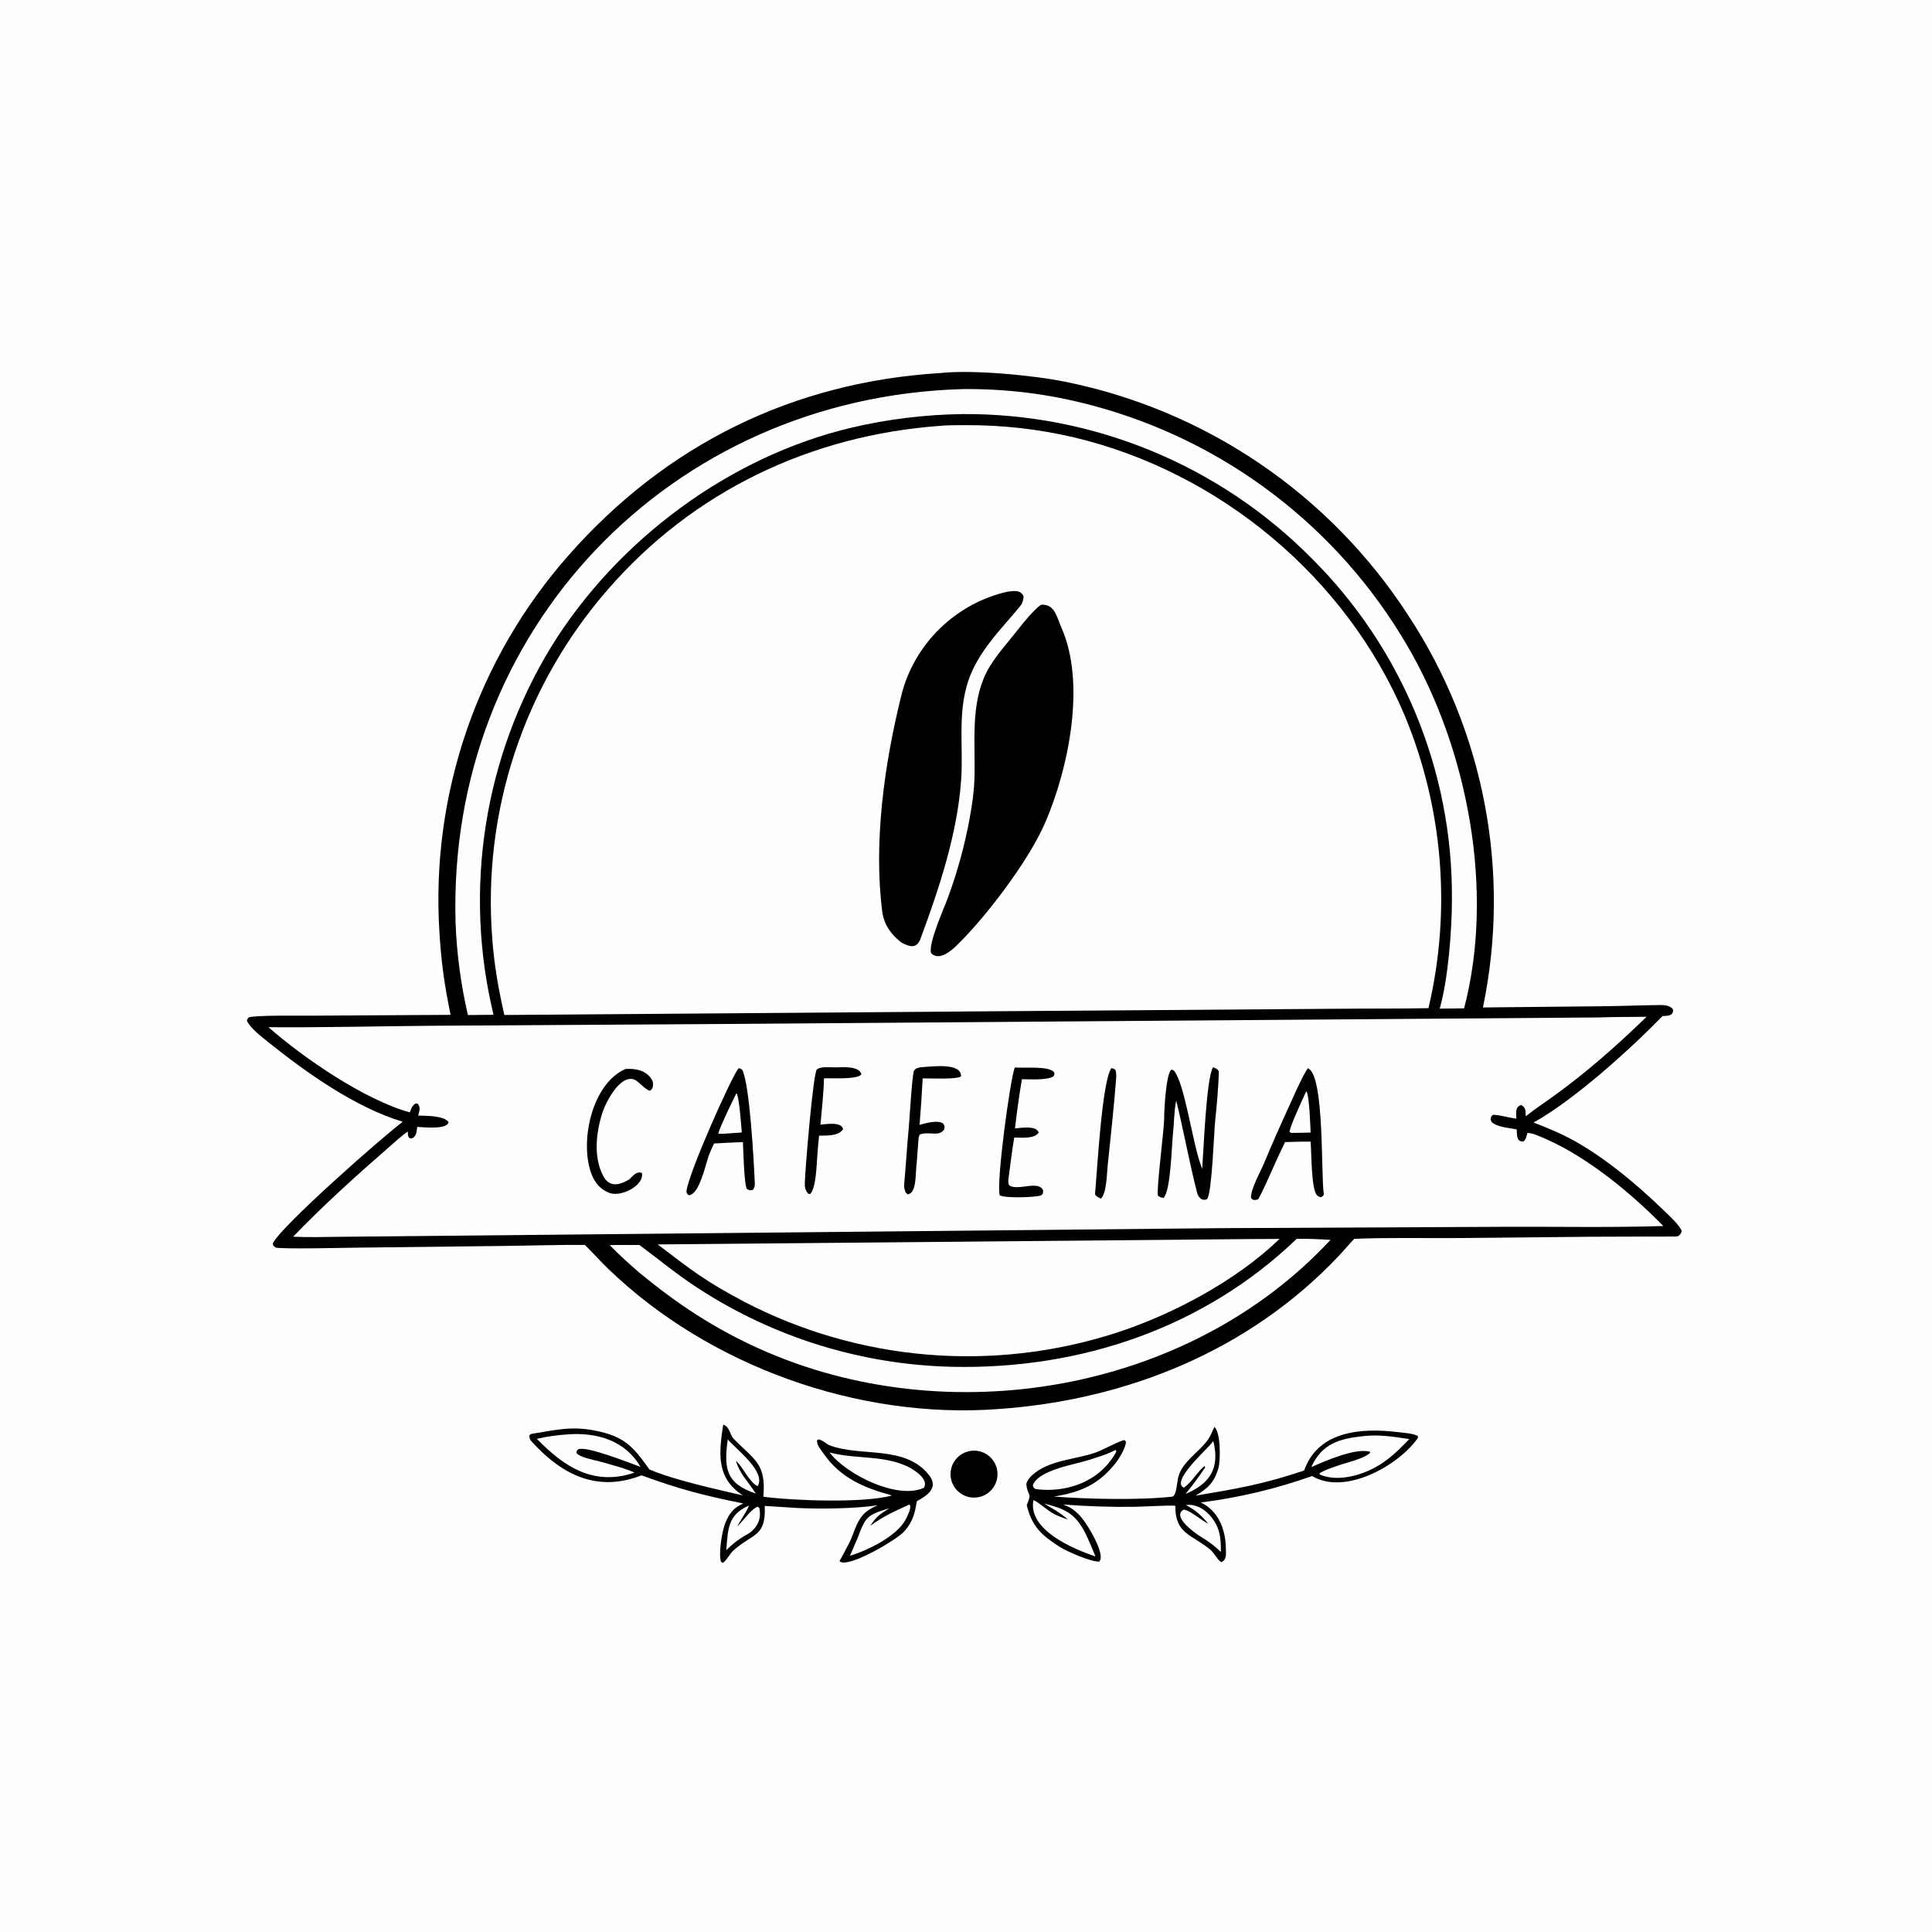
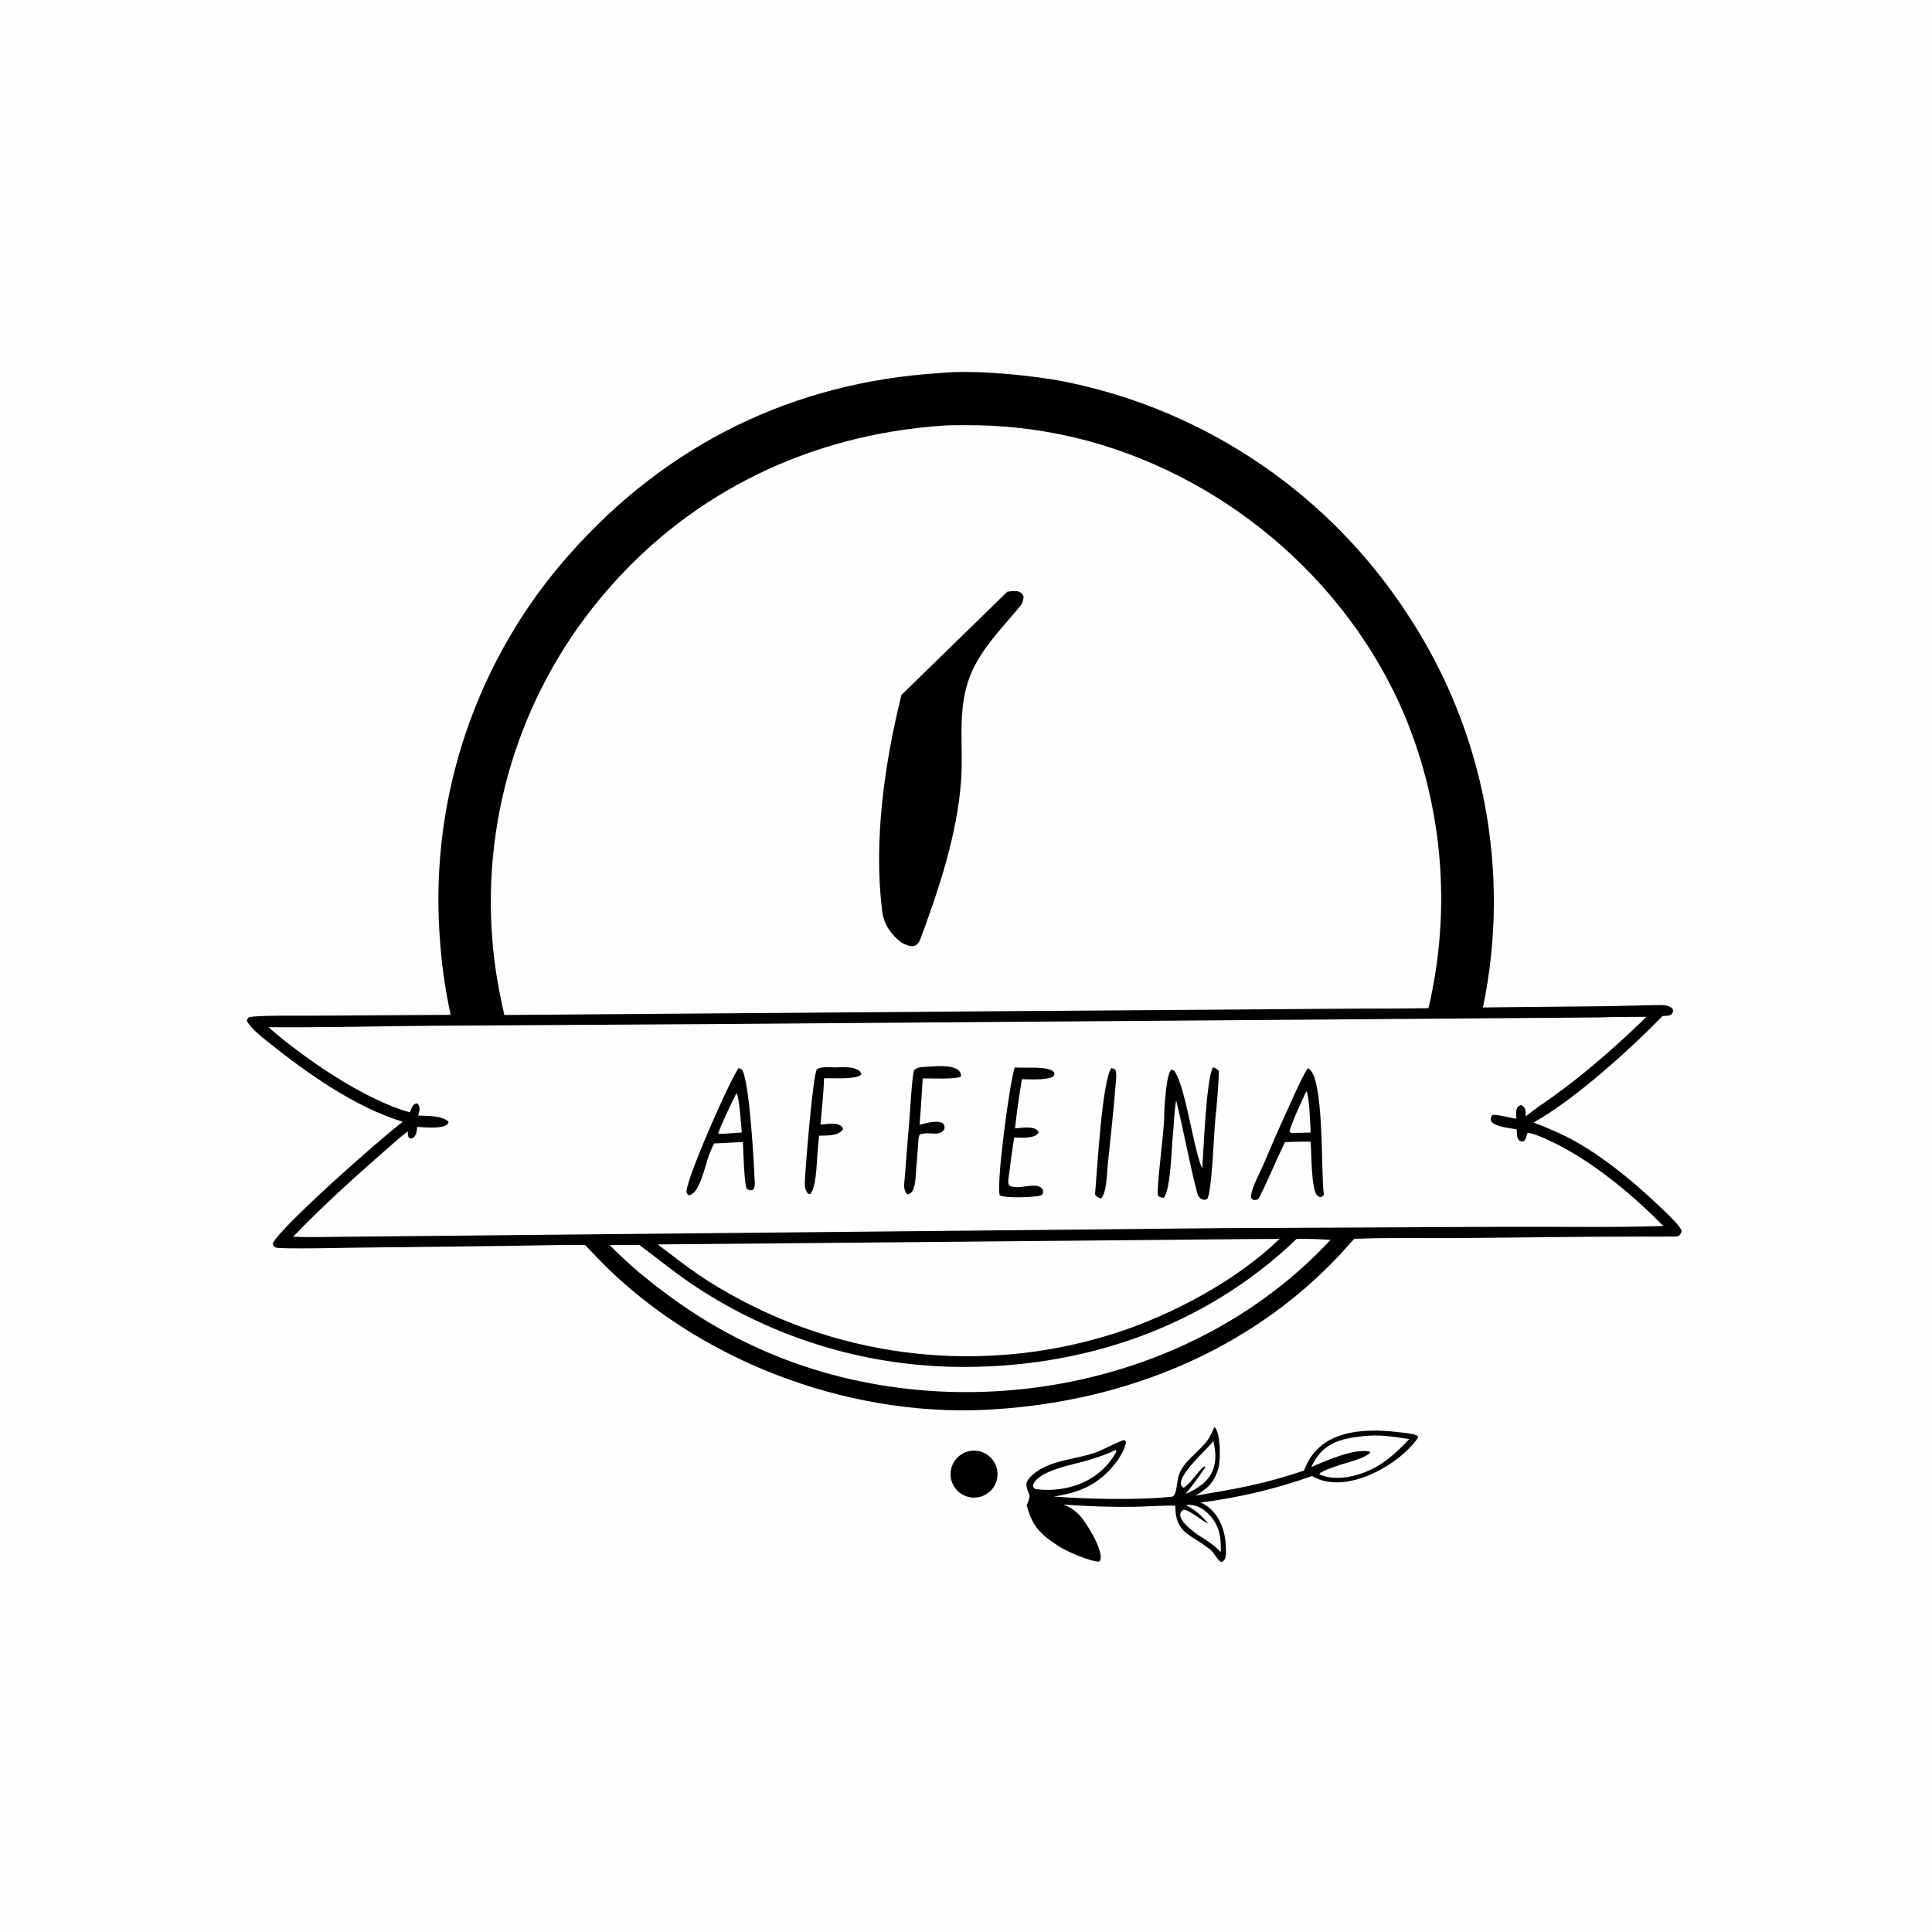
<svg xmlns="http://www.w3.org/2000/svg" version="1.1" style="display: block;" viewBox="0 0 2048 2048" width="1024" height="1024" preserveAspectRatio="none">
  <path transform="translate(0,0)" fill="rgb(254,254,254)" d="M 0 0 L 2048 0 L 2048 2048 L 0 2048 L 0 0 z" />
  <path transform="translate(0,0)" fill="rgb(0,0,0)" d="M 996.747 395.434 C 1031.75 391.716 1095.2 397.779 1129.85 404.805 C 1279.01 435.164 1409.71 524.217 1492.53 651.932 C 1573.32 774.509 1601.91 924.232 1571.98 1067.95 L 1699.54 1066.66 C 1719.73 1066.42 1739.96 1065.63 1760.14 1065.36 C 1764.78 1065.3 1769.84 1066.05 1773.18 1069.48 C 1773.74 1073.13 1773.96 1071.37 1772.23 1074.89 C 1769.28 1077.17 1766.27 1076.81 1762.4 1077.03 C 1727.71 1112.64 1669.21 1165.57 1625.64 1189.96 C 1635.51 1193.67 1645.25 1197.75 1654.82 1202.17 C 1693.46 1220.22 1733.76 1254.05 1764.45 1283.83 C 1769.69 1288.92 1780.45 1298.7 1782.74 1305.02 C 1781.91 1307.99 1780.01 1310.7 1776.62 1310.75 C 1766.54 1310.88 1756.44 1310.81 1746.36 1310.8 L 1687.33 1311 L 1540.75 1312.42 C 1507.09 1312.57 1468.87 1311.78 1435.56 1313.24 C 1429.73 1319.3 1424.18 1326 1418.34 1332.16 C 1323.61 1432.01 1194.04 1484.16 1058.25 1493.64 C 909.792 1504.82 751.371 1448.08 644.5 1344.77 C 636.164 1336.71 628.279 1327.9 620.039 1319.66 C 592.655 1319.47 565.635 1320.37 538.333 1320.7 L 377.862 1322.57 C 364.293 1322.73 300.563 1324.24 292.276 1322.5 C 289.092 1319.71 289.757 1321.33 289.243 1317.95 C 298.045 1299.76 405.293 1205.17 426.964 1189.13 C 376.619 1174 324.411 1136.91 283.838 1104.28 C 276.695 1098.54 266.58 1090.78 262.011 1082.77 C 261.224 1081.39 262.464 1080.21 263.24 1078.76 C 267.276 1075.91 319.791 1076.75 328.75 1076.66 L 477.641 1075.78 C 471.085 1043.77 467.86 1021.32 465.811 988.44 C 456.522 842.082 505.927 698.055 603.097 588.215 C 706.632 470.936 840.822 405.045 996.747 395.434 z" />
  <path transform="translate(0,0)" fill="rgb(254,254,254)" d="M 996.666 451.418 C 1002.66 450.667 1017.28 450.676 1023.43 450.681 C 1062.28 450.46 1101.03 454.837 1138.85 463.72 C 1292.99 500.466 1427.16 612.123 1488.99 758.364 C 1529.79 856.588 1538.62 965.164 1514.24 1068.69 C 1482.88 1069.33 1450.74 1068.99 1419.27 1069.32 L 1049.5 1072.01 L 534.635 1075.92 C 528.491 1049.01 523.862 1023.06 521.853 995.511 C 511.179 860.727 555.187 727.316 643.963 625.337 C 734.509 520.696 859.336 461.367 996.666 451.418 z" />
-   <path transform="translate(0,0)" fill="rgb(0,0,0)" d="M 1103.49 641.03 C 1118.24 640.063 1120.04 653.881 1125.08 665.162 C 1151.49 724.371 1132.65 814.87 1107.99 871.963 C 1090.37 912.783 1043.77 974.231 1011.37 1004.85 C 1005.1 1010.28 994.173 1018.17 986.966 1010.26 C 983.954 999.858 1000.36 963.803 1004.69 951.916 C 1015.06 923.921 1022.92 895.064 1028.2 865.683 C 1030.72 851.724 1032.65 838.182 1032.99 824.048 C 1034.02 787.424 1028.57 746.772 1045.67 712.839 C 1053.56 697.162 1067.38 682.301 1078.18 668.535 C 1084.77 660.142 1095.11 647.142 1103.49 641.03 z" />
-   <path transform="translate(0,0)" fill="rgb(0,0,0)" d="M 1067.78 627.248 C 1074.7 626.332 1081.77 624.946 1085.05 632.163 C 1085.02 635.73 1083.84 639.578 1081.6 642.316 C 1060.93 667.547 1036.65 690.536 1026.15 722.556 C 1014.98 757.108 1021.3 791.226 1018.85 826.689 C 1014.91 883.613 995.551 941.797 975.78 995.087 C 971.618 1006.31 963.865 1003.56 955.473 999.101 C 945.148 991.091 937.332 980.884 935.314 967.038 C 925.641 892.922 937.622 808.741 955.583 736.669 C 969.161 682.183 1013.63 639.465 1067.78 627.248 z" />
+   <path transform="translate(0,0)" fill="rgb(0,0,0)" d="M 1067.78 627.248 C 1074.7 626.332 1081.77 624.946 1085.05 632.163 C 1085.02 635.73 1083.84 639.578 1081.6 642.316 C 1060.93 667.547 1036.65 690.536 1026.15 722.556 C 1014.98 757.108 1021.3 791.226 1018.85 826.689 C 1014.91 883.613 995.551 941.797 975.78 995.087 C 971.618 1006.31 963.865 1003.56 955.473 999.101 C 945.148 991.091 937.332 980.884 935.314 967.038 C 925.641 892.922 937.622 808.741 955.583 736.669 z" />
  <path transform="translate(0,0)" fill="rgb(254,254,254)" d="M 1694.38 1078.54 C 1711.08 1077.96 1728.66 1078.02 1745.44 1077.84 C 1713.92 1108.37 1681.96 1136.71 1646.27 1162.37 C 1636.61 1169.32 1626.62 1175.85 1617.37 1183.34 C 1617.03 1177.9 1617.85 1174.32 1612.7 1171.43 C 1605.83 1172.77 1607.18 1180.46 1607.45 1185.82 C 1599.03 1184.8 1591.77 1182.19 1583.56 1181.77 C 1582.02 1181.69 1582.47 1181.97 1580.72 1183.67 C 1579.94 1187.54 1579.78 1185.71 1581.21 1189.37 C 1586.91 1194.79 1599.3 1195.54 1607.8 1197.22 C 1608.16 1202.09 1607.46 1204.58 1609.91 1208.59 C 1613.18 1210.37 1611.51 1210.01 1615.08 1209.9 C 1618.26 1206.73 1617.31 1205.81 1619.27 1200.88 C 1624.72 1200.96 1635.58 1205.98 1640.69 1208.28 C 1684.27 1227.87 1729.75 1265.42 1763.2 1299.64 C 1710.05 1301.33 1651.79 1300.27 1598.13 1300.44 L 1292.43 1301.9 L 359.942 1311.05 C 343.71 1311.26 326.908 1311.71 310.742 1310.98 C 341.182 1279.22 376.853 1246.91 410.015 1218.05 C 414.881 1213.82 427.553 1202.25 432.367 1199.47 C 432.394 1202.38 432.051 1204.01 433.795 1206.28 C 436.995 1207.13 435.352 1207.16 438.829 1205.44 C 441.738 1202.29 441.632 1198.97 442.277 1194.55 C 448.973 1194.91 474.375 1197.7 475.494 1189.36 C 470.088 1182.41 451.785 1182.91 443.288 1182.54 C 444.56 1177.14 446.212 1174.28 442.669 1169.8 L 440.313 1169.84 C 436.694 1172.18 436.103 1175.06 434.415 1179.15 C 386.255 1165.84 321.883 1121.6 284.559 1088.87 C 341.208 1089.36 401.199 1087.8 458.152 1087.35 L 771.042 1085.42 L 1694.38 1078.54 z" />
  <path transform="translate(0,0)" fill="rgb(0,0,0)" d="M 1285.82 1131.39 C 1288.09 1131.99 1292.08 1133.78 1292.05 1136.63 C 1291.55 1151.63 1289.92 1171.85 1288.29 1186.33 C 1286.83 1199.36 1284.81 1264.44 1279.61 1271.06 C 1275.84 1272.34 1277.8 1272.12 1273.5 1271.16 C 1271.69 1269.63 1269.94 1267.9 1269.31 1265.52 C 1260.72 1232.76 1255 1199.54 1246.83 1166.65 C 1244.38 1178.57 1244.63 1191 1243.35 1202.34 C 1241.96 1214.53 1241.13 1262.35 1233.38 1269.82 C 1230.48 1269.21 1229.7 1269.35 1227.46 1267.44 C 1225.6 1261.28 1234.13 1197.23 1234.07 1184.93 C 1234.04 1176.82 1236.07 1136.94 1241.92 1133.8 L 1244.31 1134.77 C 1256.25 1148.8 1264.06 1213.07 1273.87 1237.64 L 1274.4 1238.94 C 1275.89 1219.46 1278.64 1143.54 1285.82 1131.39 z" />
  <path transform="translate(0,0)" fill="rgb(0,0,0)" d="M 1386.25 1132.41 C 1404.27 1138.33 1400.1 1246.06 1403.27 1265.47 C 1403.57 1267.31 1401.54 1268.36 1400.24 1269.1 C 1398.38 1268.78 1397.71 1268.43 1396.25 1267.13 C 1389.79 1261.35 1390.33 1220.77 1389.28 1210.17 C 1380.61 1210.02 1370.93 1210.45 1362.19 1210.65 L 1354.57 1226.72 C 1348.85 1239.1 1340.92 1258.11 1334.29 1270.37 C 1333.28 1272.24 1330.32 1272.01 1328.49 1271.96 C 1327.4 1271.07 1326.12 1270.48 1326.12 1269.17 C 1326.12 1259.72 1336.09 1242.17 1339.62 1233.76 C 1348.46 1212.67 1357.68 1191.75 1367.25 1170.99 C 1371.94 1160.65 1380.19 1141.67 1386.25 1132.41 z" />
  <path transform="translate(0,0)" fill="rgb(254,254,254)" d="M 1384.68 1156.76 C 1387.97 1160.06 1388.99 1193.31 1389.31 1200.55 C 1382.92 1200.81 1376.18 1200.82 1369.75 1200.93 C 1367.68 1200.71 1368.62 1201.11 1366.97 1199.65 C 1367.84 1192.77 1380.94 1165.07 1384.68 1156.76 z" />
  <path transform="translate(0,0)" fill="rgb(0,0,0)" d="M 782.964 1132.26 C 785.499 1133 784.661 1132.65 786.858 1134.13 C 794.625 1148.94 799.145 1231.42 799.941 1250.54 C 800.115 1254.72 800.788 1258.27 797.947 1261.39 C 793.826 1261.95 795.792 1262.19 791.855 1260.48 C 788.808 1256.92 787.906 1218.15 787.526 1210.71 C 777.763 1210.92 766.89 1211.7 757.007 1212.11 C 754.886 1216.13 753.164 1220.53 751.398 1224.73 C 747.566 1235.68 741.204 1266.72 729.969 1266.99 C 728.708 1265.7 727.398 1264.72 727.703 1262.45 C 730.442 1242.09 775.202 1141.88 782.964 1132.26 z" />
  <path transform="translate(0,0)" fill="rgb(254,254,254)" d="M 780.662 1158.78 C 783.557 1161.76 785.819 1194.35 786.315 1200.45 C 779.558 1200.89 772.804 1201.38 766.054 1201.92 C 764.213 1201.98 763.164 1201.81 761.33 1201.64 C 763.418 1193.93 776.487 1167.13 780.662 1158.78 z" />
  <path transform="translate(0,0)" fill="rgb(0,0,0)" d="M 1075.7 1131.56 C 1086.16 1132.57 1111.39 1129.56 1117.37 1136.6 C 1117.89 1139.94 1118.21 1138.44 1116.33 1141.26 C 1108.82 1145.24 1092.39 1144.03 1083.26 1144.01 C 1080.36 1161.33 1077.91 1178.72 1075.92 1196.17 C 1082.45 1195.61 1098.63 1192.81 1101.04 1200.55 C 1096.83 1207.5 1082.02 1205.92 1075.14 1205.78 C 1072.76 1219.3 1070.95 1235.57 1069.04 1249.37 C 1068.85 1252.36 1068.43 1253.94 1069.86 1256.55 C 1079.02 1262.85 1101 1250.54 1105.75 1261.96 C 1105.27 1266.38 1106.25 1264.77 1103.36 1267.3 C 1095.97 1269.29 1066.41 1270.39 1059.75 1267.09 C 1055.85 1254.63 1070.63 1144.82 1075.7 1131.56 z" />
  <path transform="translate(0,0)" fill="rgb(0,0,0)" d="M 975.716 1131.31 C 986.517 1130.94 1019.13 1125.68 1018.71 1140.96 C 1015.1 1144.44 985.686 1143.08 978.1 1143.1 C 977.206 1159.52 976.109 1175.93 974.808 1192.33 C 981.466 1190.63 994.227 1186.75 999.948 1191.12 C 1001.68 1194.87 1001.37 1192.97 1001 1197.03 C 995.291 1205.56 986.135 1199.02 975.248 1202.48 C 973.419 1204.82 973.622 1208.41 973.363 1211.58 C 972.547 1220.56 972.133 1229.76 971.201 1238.66 C 970.454 1245.78 971.299 1265.11 962.161 1266.03 L 960.022 1264.04 C 959.002 1261.44 958.157 1258.91 958.411 1256.08 C 960.134 1236.89 961.607 1213.72 963.366 1194.99 C 964.3 1185.06 966.608 1142.14 968.79 1135.05 C 971.073 1132.19 972.174 1132.25 975.716 1131.31 z" />
-   <path transform="translate(0,0)" fill="rgb(0,0,0)" d="M 663.101 1133.17 C 673.33 1132.45 685.183 1134.39 691.134 1144.7 C 692.982 1147.9 692.907 1154.57 688.749 1156.23 C 682.985 1154.46 676.57 1145.55 671.65 1144.12 C 656.374 1139.68 641.381 1169.91 638.046 1181.02 C 631.769 1201.93 629.071 1226.79 639.472 1246.62 C 646.11 1259.28 657.151 1256.15 667.149 1250.14 C 670.73 1246.61 675.134 1240.9 680.461 1243.52 C 683.195 1257.07 656.471 1270.35 644.471 1263.85 C 636.477 1260.62 630.64 1253.66 627.37 1245.49 C 613.851 1211.72 627.022 1148.65 663.101 1133.17 z" />
  <path transform="translate(0,0)" fill="rgb(0,0,0)" d="M 885.164 1131.48 C 892.406 1131.31 910.77 1129.57 913.181 1138.79 C 908.544 1144.75 881.852 1142.59 873.458 1143.11 C 873.125 1158.47 871.101 1176.72 869.703 1192.19 C 875.823 1191.56 892.236 1188.85 893.71 1196.99 C 888.678 1204.54 876.189 1203.66 868.247 1203.86 C 867.43 1211 866.931 1218.56 866.346 1225.76 C 865.624 1235.12 865.066 1259.3 858.881 1265.63 L 856.905 1265.55 C 853.75 1262.1 853.006 1258.76 853.126 1254.12 C 853.489 1240.04 861.964 1136.72 865.987 1133.55 C 870.175 1130.25 880.014 1131.47 885.164 1131.48 z" />
  <path transform="translate(0,0)" fill="rgb(0,0,0)" d="M 1178.12 1132.23 C 1180.49 1132.76 1180.41 1132.85 1182.49 1134.17 C 1183.39 1137.38 1183.34 1140.65 1183.1 1143.97 C 1180.79 1174.6 1177.24 1205.19 1174.17 1235.76 C 1173.28 1244.63 1173.07 1265.07 1166.95 1270.64 C 1165.08 1269.68 1160.59 1267.76 1160.81 1265.37 C 1162.99 1242 1168.1 1146.06 1178.12 1132.23 z" />
  <path transform="translate(0,0)" fill="rgb(254,254,254)" d="M 1321.64 1313.48 L 1356.39 1313.29 C 1310.5 1357.63 1242.93 1393.58 1182.56 1413.06 C 1052.17 1454.99 910.428 1443.05 788.884 1379.91 C 747.847 1358.22 733.602 1346.89 697.182 1319.14 L 1321.64 1313.48 z" />
-   <path transform="translate(0,0)" fill="rgb(254,254,254)" d="M 1020.27 412.455 C 1066.29 411.916 1112.16 417.645 1156.63 429.485 C 1297.85 466.683 1418.47 558.511 1491.92 684.726 C 1556.09 794.431 1584.53 944.895 1552 1068.88 L 1526.17 1069.19 C 1535.16 1037.45 1539.12 985.757 1539.1 952.938 C 1540.01 817.184 1486.18 686.791 1389.78 591.208 C 1292.08 492.875 1158.92 437.995 1020.31 438.936 C 980.847 439.452 941.561 444.237 903.132 453.207 C 773.17 483.87 654.191 572.448 584.198 685.748 C 513.049 802.539 491.098 942.771 523.153 1075.72 L 496.003 1075.99 C 488.593 1044.04 484.22 1011.47 482.943 978.697 C 473.478 667.972 710.593 421.256 1020.27 412.455 z" />
  <path transform="translate(0,0)" fill="rgb(254,254,254)" d="M 1374.51 1313.25 C 1387.13 1312.96 1397.81 1313.59 1410.41 1314.31 C 1259.5 1476.86 1003.48 1519.14 804.838 1429.66 C 756.759 1408 718.224 1382.4 677.634 1349.03 C 666.378 1339.19 656.74 1330.55 646.316 1319.9 C 656.691 1319.59 667.352 1319.73 677.753 1319.74 C 699.135 1335.46 716.685 1350.42 739.171 1365.04 C 819.966 1417.87 913.984 1446.92 1010.5 1448.89 C 1145.51 1451.61 1276.33 1407.63 1374.51 1313.25 z" />
-   <path transform="translate(0,0)" fill="rgb(0,0,0)" d="M 766.616 1510.18 C 773.783 1512.42 773.362 1520.65 777.733 1525.15 C 799.963 1548.01 812.263 1551.14 809.178 1586.59 C 839.619 1590.72 916.454 1593.68 945.547 1585.22 C 916.243 1577.42 890.576 1566.44 873.056 1540.88 C 870.192 1536.7 865.766 1532.27 866.07 1526.9 L 867.489 1525.77 C 873.125 1526.88 875.367 1530.56 879.722 1532.2 C 912.975 1544.7 959.273 1531.43 984.784 1563.63 C 995.286 1576.89 983.395 1585.05 971.847 1591.43 C 969.813 1604.13 967.718 1612.85 958.732 1623.17 C 950.849 1632.23 897.58 1663.55 889.912 1654.82 C 893.531 1648.33 897.089 1641.82 900.413 1635.13 C 905.28 1625.35 907.501 1613.83 914.972 1605.64 C 919.503 1600.68 924.342 1598.58 930.201 1595.59 C 907.097 1599.39 869.301 1599.58 845.985 1598.58 C 834.21 1597.91 822.438 1597.16 810.672 1596.35 C 812.054 1629.77 798.107 1624.92 777.235 1643.78 C 773.734 1646.94 769.509 1655.41 765.808 1656.78 L 764.17 1655.16 C 761.634 1646.63 765.299 1622.98 768.967 1614.21 C 773.287 1603.89 777.733 1598.18 787.865 1593.75 C 744.946 1585.01 721.426 1578.96 680.041 1563.93 C 633.994 1581.97 596.704 1564.1 565.066 1529.66 C 562.369 1526.72 561.164 1525.84 561.13 1521.51 L 563.009 1520.05 C 587.968 1516.13 604.781 1511.37 630.572 1516.44 C 662.128 1522.64 671.259 1533.53 688.388 1557.66 C 714.646 1568.98 759.515 1578.66 787.578 1585.24 C 758.706 1566.74 762.156 1539.93 766.616 1510.18 z" />
  <path transform="translate(0,0)" fill="rgb(254,254,254)" d="M 602.729 1520.43 C 633.35 1518.42 663.011 1527.2 678.963 1554.98 C 668.393 1551.13 621.778 1532.48 612.957 1536.28 C 610.894 1538.78 611.272 1537.38 611.214 1540.37 C 614.839 1544.87 628.894 1547.48 635.247 1549.11 C 645.733 1552.04 663.431 1556.65 672.644 1561.03 C 629.44 1575.66 598.175 1555.04 569.097 1525.26 C 580.503 1522.5 591.066 1521.25 602.729 1520.43 z" />
  <path transform="translate(0,0)" fill="rgb(254,254,254)" d="M 879.298 1539.64 C 906.987 1547.04 934.132 1542.26 960.603 1553.9 C 967.656 1557 985.327 1567.81 979.314 1577.14 C 951.442 1590.02 897.329 1563.27 879.298 1539.64 z" />
  <path transform="translate(0,0)" fill="rgb(254,254,254)" d="M 963.72 1594.93 L 964.729 1595.72 C 965.819 1599.38 962.03 1606.78 960.334 1610.14 C 951.067 1628.5 919.773 1643.43 900.979 1649.2 L 908.965 1630.7 C 917.722 1607.28 919.203 1606.02 942.831 1598.77 C 932.2 1605.46 929.529 1607 922.464 1617.42 C 937.987 1606.38 946.459 1602.96 963.72 1594.93 z" />
  <path transform="translate(0,0)" fill="rgb(254,254,254)" d="M 771.426 1525.75 C 780.142 1536.22 812.522 1560.03 803.101 1575.49 C 793.759 1570.61 788.127 1555.64 780.114 1548.5 C 784.167 1562.45 792.673 1569.96 800.42 1582.11 L 801.114 1583.21 C 769.149 1572.49 767.347 1556.46 771.426 1525.75 z" />
  <path transform="translate(0,0)" fill="rgb(254,254,254)" d="M 781.483 1618.03 C 788.338 1611.92 797.139 1598.29 803.577 1597.19 L 805.053 1598.87 C 806.973 1609.77 803.626 1617.72 795.256 1624.56 C 783.804 1631.17 779.334 1634.06 769.897 1643.22 C 771.672 1621.26 771.375 1605.66 793.848 1595.98 C 793.387 1599.37 784.349 1612.54 781.483 1618.03 z" />
  <path transform="translate(0,0)" fill="rgb(0,0,0)" d="M 1287.3 1512.61 C 1293.99 1518.17 1294.07 1547.85 1291.46 1556.7 C 1287 1571.82 1280 1577.92 1267.32 1585.46 C 1311.54 1578.03 1338.99 1573.4 1382.36 1558.84 L 1383.27 1556.57 C 1399.04 1516.39 1444.13 1513.62 1481.27 1518.04 C 1486.99 1518.73 1498.65 1519.42 1503.11 1522.35 L 1502.92 1524.46 C 1482.45 1553.52 1425.78 1585.56 1390.9 1564.66 C 1352.66 1578.23 1313.06 1587.64 1272.8 1592.72 C 1291.37 1601.06 1299.16 1621.44 1299.44 1640.61 C 1299.52 1646.41 1300.82 1653.36 1294.66 1655.94 C 1290.28 1653.56 1287.43 1646.31 1282.78 1642.53 C 1262.88 1626.35 1245.43 1625.81 1245.95 1596.22 C 1241.05 1595.39 1210.48 1597.18 1203.45 1597.27 C 1177.98 1597.63 1152.5 1596.82 1127.11 1594.84 C 1134.76 1597.99 1137 1599.31 1143.12 1604.96 C 1150.82 1612.07 1173 1648.08 1165.19 1655.39 C 1156.36 1655.66 1130.67 1644.55 1122.54 1639.28 C 1103.27 1626.77 1093.99 1617.92 1088.38 1595.65 C 1094.41 1580.97 1089.6 1587.46 1087.96 1573.43 C 1088.13 1570.21 1091.69 1565.95 1093.77 1564.05 C 1112.16 1547.3 1139.38 1547.58 1161.93 1539.56 C 1168.58 1537.19 1188.21 1526.58 1192.07 1526.56 L 1193.5 1528.2 C 1193.76 1533.72 1186.93 1545.2 1183.47 1549.73 C 1165.39 1573.41 1145.38 1582 1117.18 1586.39 C 1149.58 1589.05 1207.8 1590.48 1242.5 1586.51 C 1247.25 1585.96 1247.62 1570.8 1249.12 1565.34 C 1253.58 1549.14 1271.01 1539.46 1280.43 1526.19 C 1282.99 1522.59 1285.5 1516.66 1287.3 1512.61 z" />
  <path transform="translate(0,0)" fill="rgb(254,254,254)" d="M 1444.72 1522.39 C 1462.18 1520.39 1476.77 1522.97 1493.91 1525.47 C 1479.03 1540.95 1466.58 1552.95 1446.07 1560.89 C 1431.71 1566.44 1413.35 1569.34 1398.86 1563.01 L 1398.95 1561.68 C 1403.87 1558.46 1410.14 1556.52 1415.74 1554.44 C 1426.19 1550.6 1444.38 1547.01 1452.32 1540.21 L 1452.36 1538.94 C 1437.02 1534.44 1404.15 1548.86 1390 1555.23 C 1401.1 1530.31 1419.97 1525.06 1444.72 1522.39 z" />
-   <path transform="translate(0,0)" fill="rgb(254,254,254)" d="M 1095.48 1590.19 C 1100.01 1591.63 1111.33 1601.94 1117.29 1604.86 C 1123.11 1607.71 1125.96 1608.72 1132.15 1610.87 C 1124.44 1603.85 1115.78 1599.23 1106.86 1593.86 C 1127.68 1599.02 1139.31 1603.7 1149.96 1624.17 C 1154.48 1633.39 1157.48 1640.46 1161.26 1649.92 C 1137.93 1642.12 1089.27 1621.72 1095.48 1590.19 z" />
  <path transform="translate(0,0)" fill="rgb(254,254,254)" d="M 1182.57 1537.02 C 1183.44 1537.77 1183.02 1537.22 1183.28 1538.95 C 1178.3 1548.16 1171.42 1556.21 1163.1 1562.58 C 1144.65 1576.61 1120.26 1581.53 1097.53 1578.45 C 1095.03 1576.15 1095.83 1577.48 1094.84 1574.44 C 1101.04 1557.9 1139.81 1552.47 1155.08 1547.38 C 1166.14 1543.7 1171.68 1542.38 1182.57 1537.02 z" />
  <path transform="translate(0,0)" fill="rgb(254,254,254)" d="M 1257.02 1595.3 C 1266.8 1594.32 1275.16 1598.52 1281.88 1605.7 C 1293.01 1617.61 1294.38 1629.74 1294.16 1645.21 C 1285.85 1637.12 1280.49 1633.62 1270.64 1627.52 C 1265.04 1623.76 1242.39 1607.45 1254.64 1600.31 C 1261.33 1600.74 1273.06 1611.41 1280.82 1615.26 C 1273.22 1606.03 1267.38 1600.94 1257.02 1595.3 z" />
  <path transform="translate(0,0)" fill="rgb(254,254,254)" d="M 1285.64 1527.85 L 1286.47 1528.85 C 1293.01 1557.02 1282.17 1572.84 1256.73 1583.65 C 1264.08 1574.6 1271.02 1565.21 1277.54 1555.54 C 1277.56 1554.79 1277.63 1555.25 1276.78 1554.33 C 1270.56 1558.26 1263.29 1571.6 1254.81 1577.04 C 1240.8 1569.85 1279.94 1536.2 1284.64 1529.32 L 1285.64 1527.85 z" />
  <path transform="translate(0,0)" fill="rgb(0,0,0)" d="M 1026.81 1538.4 C 1039.94 1535.32 1053.14 1543.25 1056.58 1556.3 C 1060.02 1569.34 1052.45 1582.76 1039.51 1586.55 C 1030.81 1589.1 1021.42 1586.72 1014.98 1580.35 C 1008.54 1573.98 1006.07 1564.61 1008.53 1555.89 C 1010.99 1547.17 1017.99 1540.48 1026.81 1538.4 z" />
</svg>